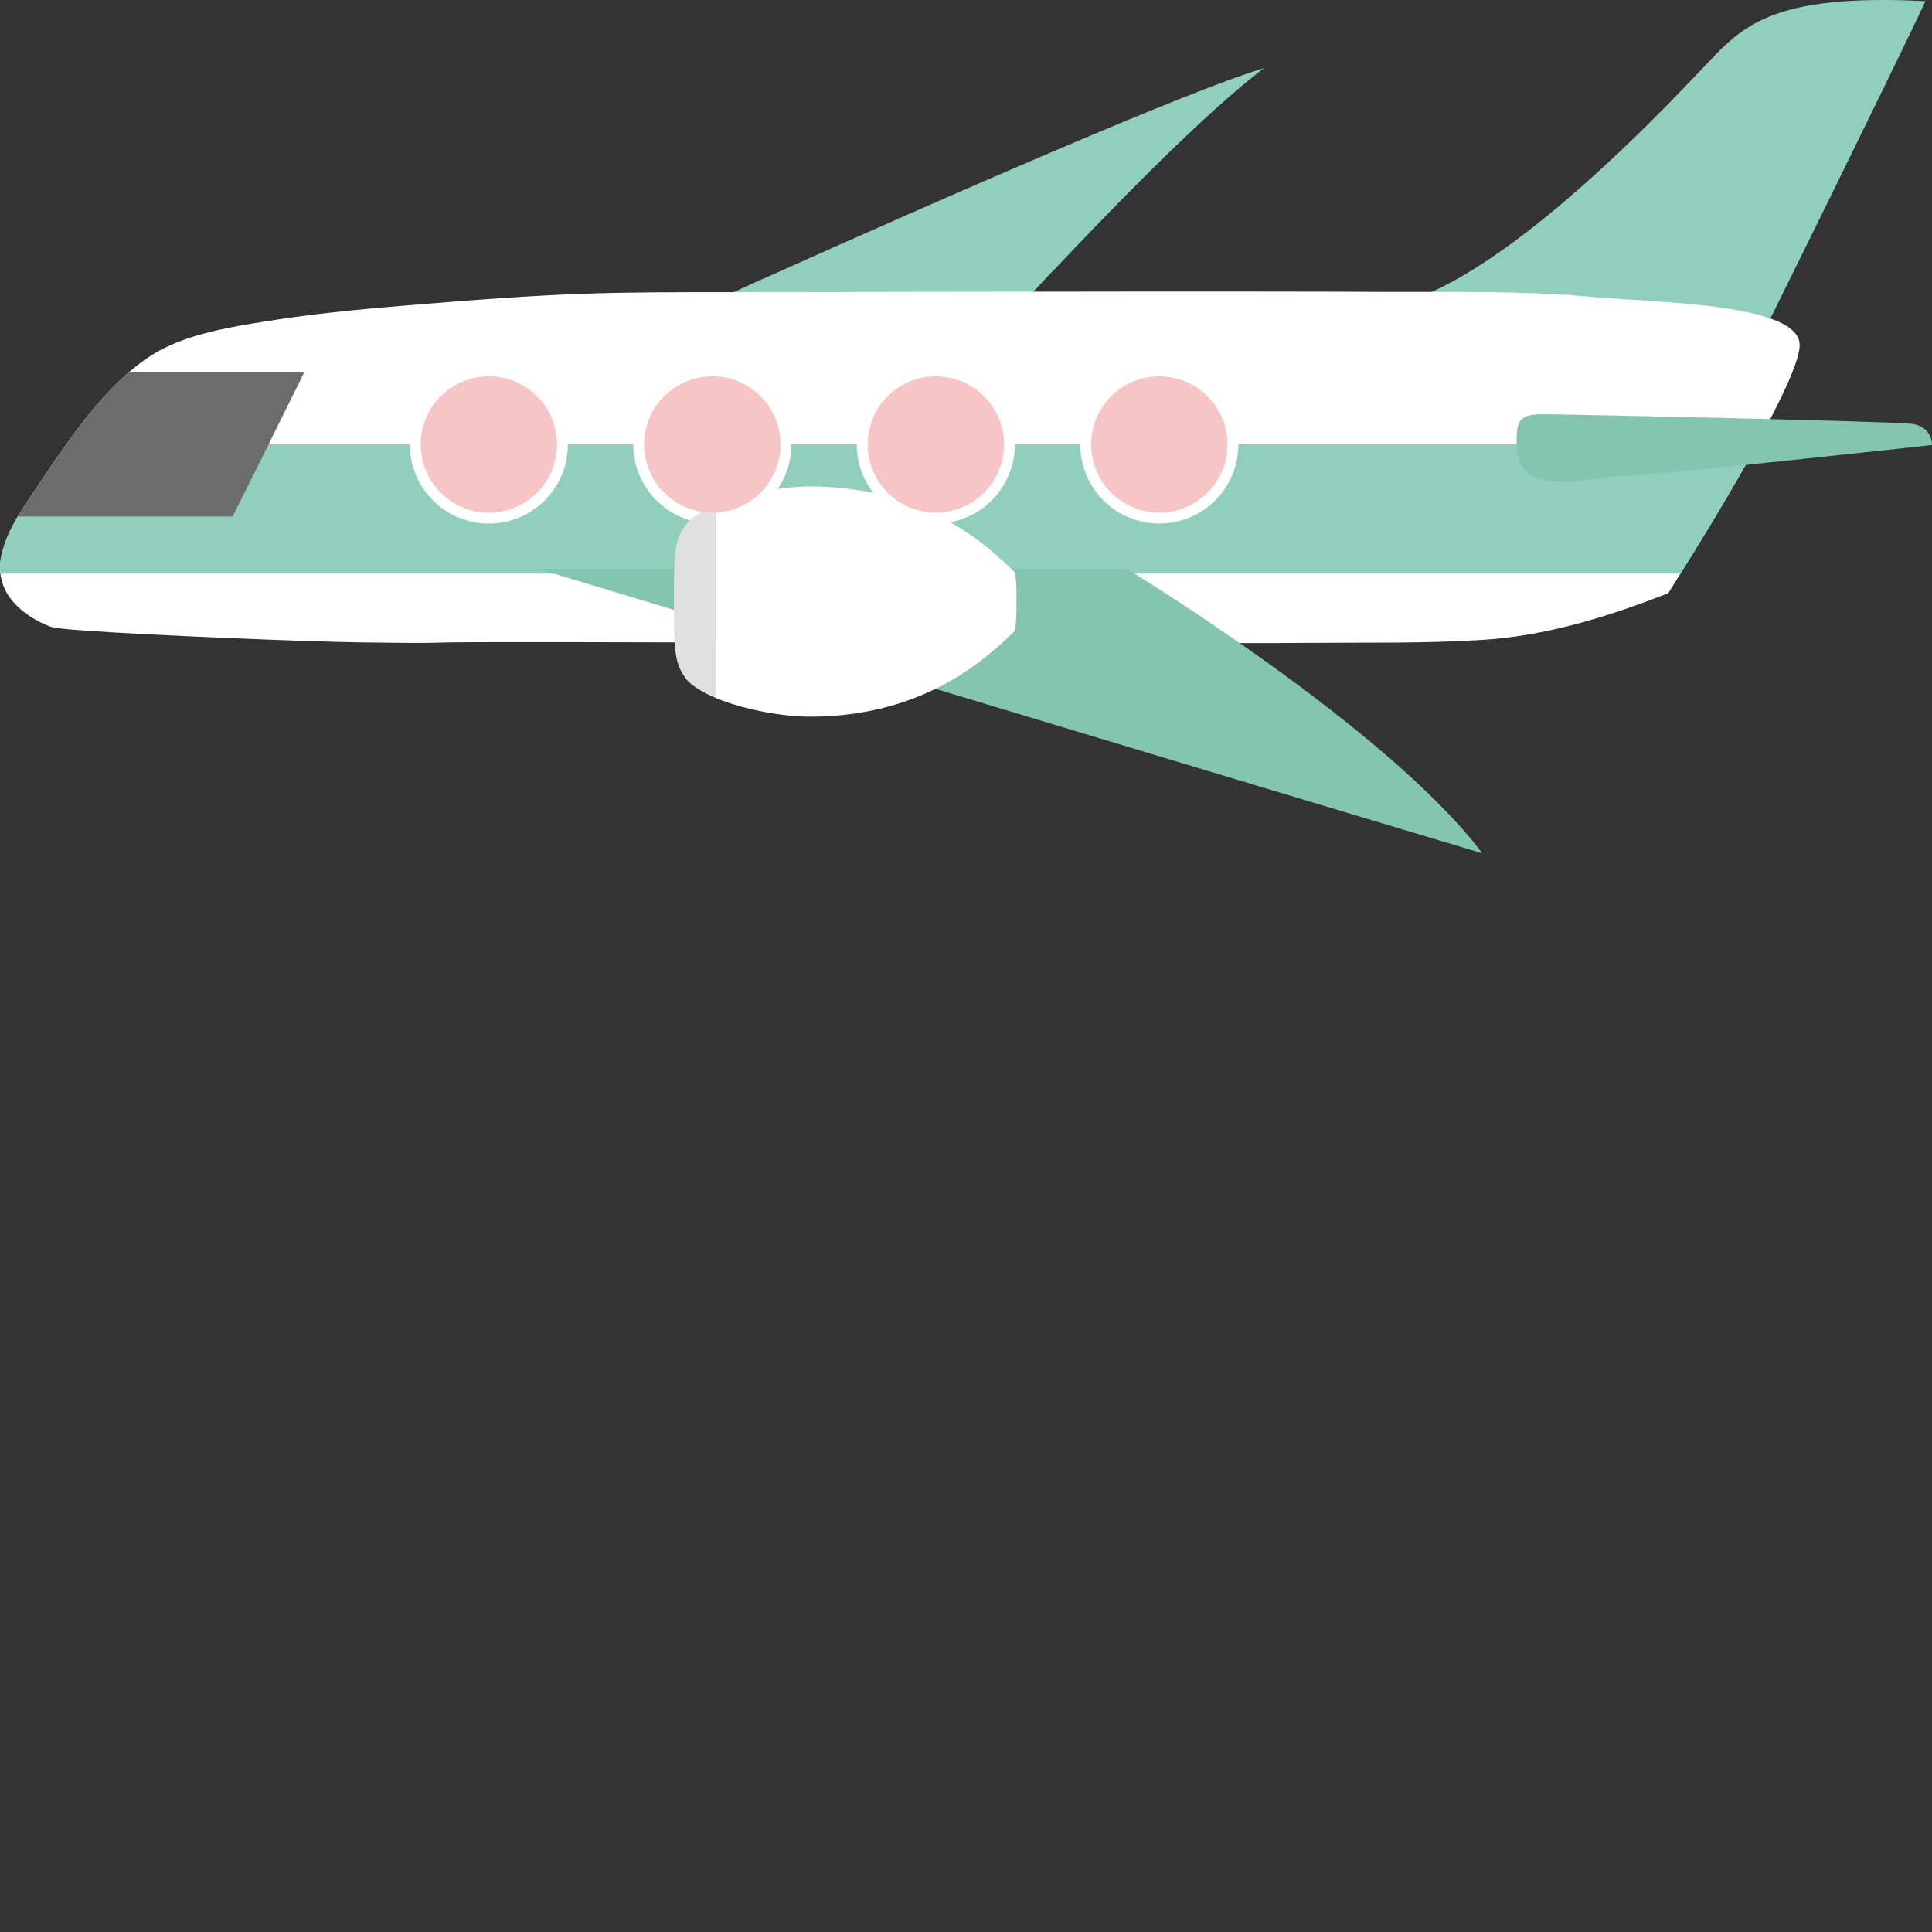
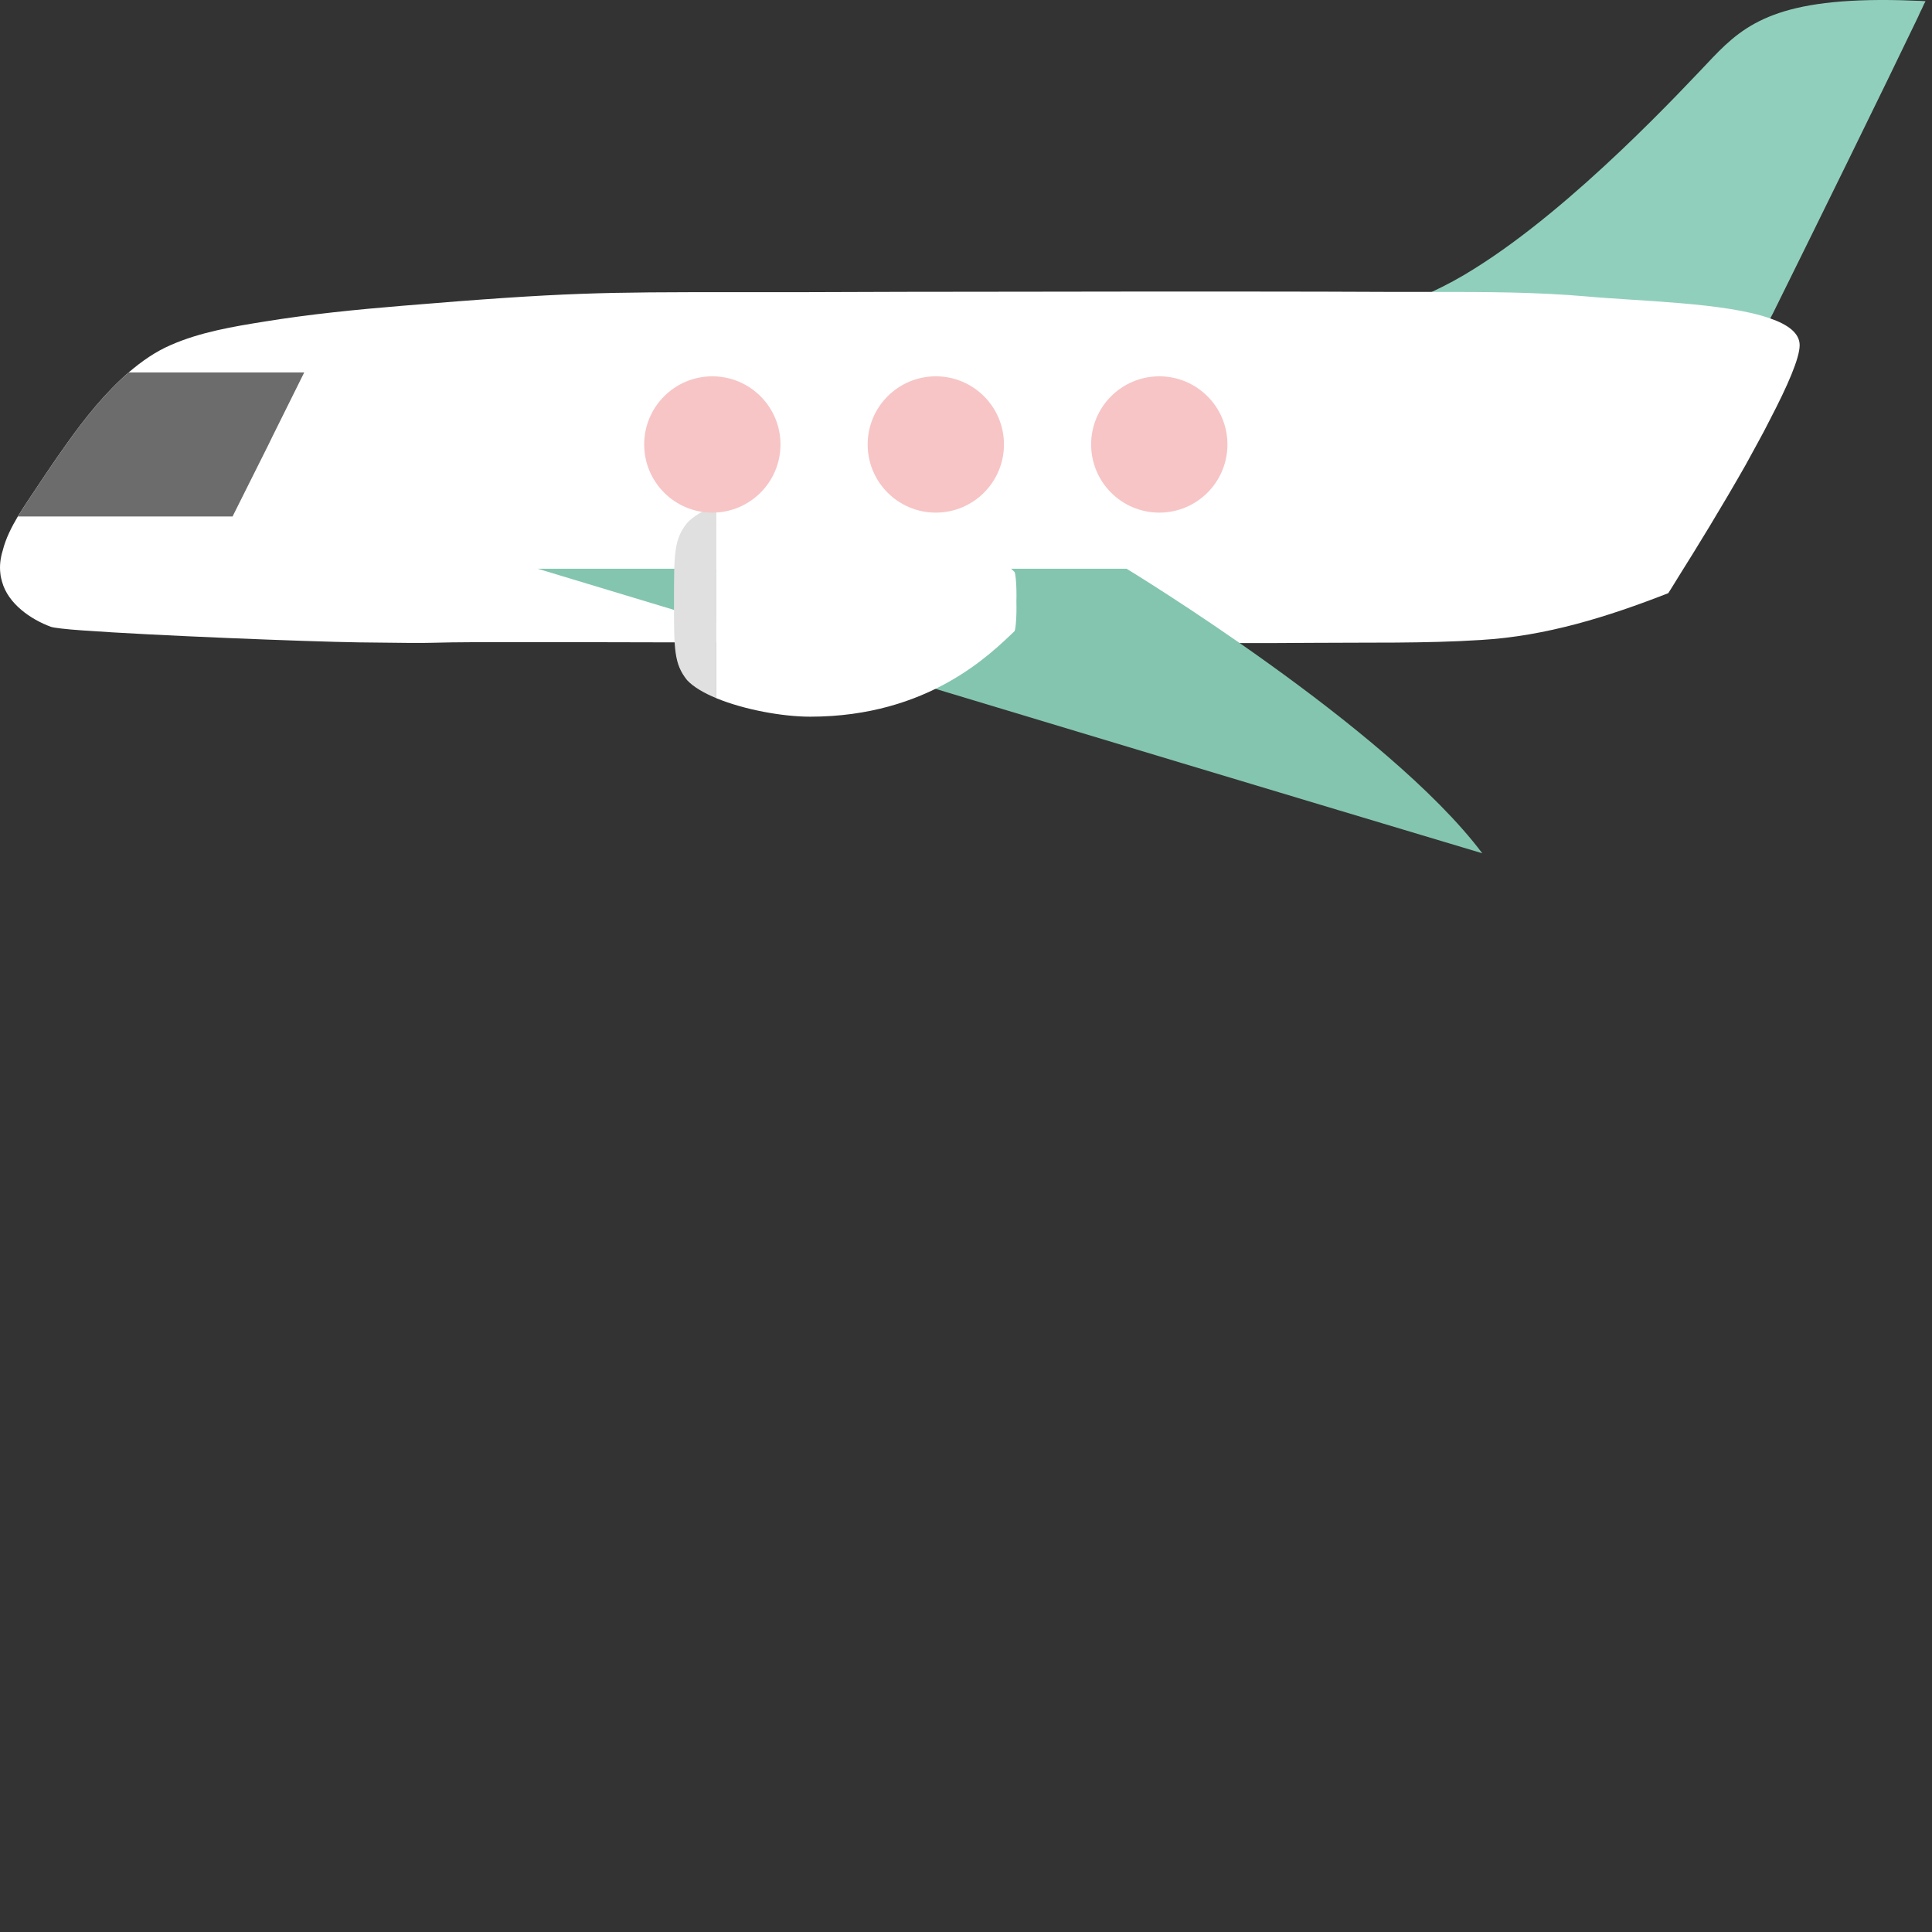
<svg xmlns="http://www.w3.org/2000/svg" height="800px" width="800px" version="1.1" id="_x35_" viewBox="0 0 512 512" xml:space="preserve">
  <rect x="0" y="0" width="512" height="512" fill="#333333" stroke="none" />
  <g>
-     <path style="fill:#91CFBD;" d="M334.992,18.045c-15.447,11.649-39.757,36.592-56.217,54.065h-0.063   c-1.709,1.836-3.355,3.545-4.875,5.191c-7.724,8.293-12.915,13.991-12.915,13.991l-91.922-2.406c0,0,10.066-4.621,25.386-11.459   c3.672-1.709,7.723-3.482,11.965-5.381C248.895,52.991,315.051,23.933,334.992,18.045z" />
    <path style="fill:#91CFBD;" d="M510.29,0.319c-0.316,0.57-0.633,1.203-0.886,1.836c-0.38,0.696-0.697,1.393-1.013,2.152   c-9.496,19.815-27.349,56.09-38.491,78.628c-0.253,0.507-0.506,0.95-0.76,1.456c-5.318,10.889-8.99,18.233-8.99,18.233   c-10.636,0-28.552-2.089-47.29-4.748c-9.686-1.393-19.625-2.976-28.868-4.495c-16.967-2.722-31.78-5.444-39.251-6.711   c4.938,0.127,14.307-1.266,31.02-7.787c1.203-0.443,2.406-0.95,3.672-1.52c3.672-1.709,7.47-3.735,11.269-6.141   c26.715-16.65,55.52-47.924,63.18-55.964c8.673-9.053,17.663-16.017,50.139-15.193c1.076,0.063,2.279,0.063,3.419,0.126   C508.391,0.192,509.341,0.256,510.29,0.319z" />
    <path style="fill:#FFFFFF;" d="M476.928,91.482c0,3.419-3.229,10.825-7.787,19.562c-1.076,2.153-2.279,4.431-3.545,6.71   c-0.949,1.773-1.962,3.609-2.975,5.445c-6.394,11.269-13.295,22.474-17.283,28.805c-1.962,3.229-3.228,5.191-3.228,5.191   c-16.017,6.267-32.413,11.395-49.697,12.408c-14.94,0.95-30.007,0.633-45.011,0.76c-6.267,0.063-12.598,0.063-18.929,0.063   c-10.952,0.063-21.904,0.063-32.857,0.063c-8.293,0-18.676,0-30.134-0.063c-17.663,0-38.111-0.063-58.179-0.126   c-5.887,0-11.712,0-17.473-0.063h-11.015c-17.473-0.063-33.426-0.063-45.265-0.063c-27.665,0-10.762,0.443-38.427,0.063   c-13.358-0.19-55.014-1.836-73.183-3.165c-4.622-0.316-7.66-0.697-8.42-0.95c-5.381-1.963-11.395-6.141-12.978-11.965   c-0.19-0.696-0.38-1.393-0.443-2.152c-0.253-2.026,0-4.115,0.633-6.141c0.76-3.102,2.342-6.204,3.988-8.99   c0.886-1.456,1.773-2.786,2.596-4.052c3.102-4.621,6.52-9.876,10.256-15.067c4.874-6.9,10.382-13.738,16.523-19.055   c3.545-3.039,7.217-5.571,11.205-7.28c7.787-3.419,16.523-4.875,24.816-6.204c12.091-1.963,24.247-3.165,36.465-4.178   c43.365-3.609,53.241-3.609,87.807-3.609h17.916c15.194-0.063,37.668-0.126,61.535-0.126c35.262-0.063,73.563-0.063,95.974,0.063   h9.623c13.738,0,27.538,0,41.15,1.203c13.737,1.266,36.592,1.583,48.556,5.825C473.889,86.037,476.928,88.316,476.928,91.482z" />
-     <path style="fill:#91CFBD;" d="M465.595,117.754c-0.949,1.773-1.962,3.609-2.975,5.445c-6.394,11.269-13.295,22.474-17.283,28.805   H0.097c-0.253-2.026,0-4.115,0.633-6.141c0.76-3.102,2.342-6.204,3.988-8.99c0.886-1.456,1.773-2.786,2.596-4.052   c3.102-4.621,6.52-9.876,10.256-15.067H465.595z" />
    <path style="fill:#6B6C6B;" d="M80.624,98.699l-8.483,17.093l-0.95,1.962l-9.56,19.119H4.718c0.886-1.456,1.773-2.786,2.596-4.052   c3.102-4.621,6.52-9.876,10.256-15.067c4.874-6.9,10.382-13.738,16.523-19.055H80.624z" />
    <path style="fill:#84C5AF;" d="M142.488,150.719c0,0,154.443,46.722,250.33,75.409c-25.138-33.45-94.267-75.409-94.267-75.409   H142.488z" />
-     <path style="fill:#84C5AF;" d="M401.909,117.929c0-5.645,0-8.154,6.763-8.154c6.763,0,91.868,1.882,97.691,2.509   c5.824,0.627,5.636,5.645,5.636,5.645s-73.644,8.154-81.723,8.154C422.198,126.083,401.909,132.983,401.909,117.929z" />
    <circle style="fill:#FFFFFF;" cx="129.552" cy="117.789" r="20.951" />
    <circle style="fill:#FFFFFF;" cx="188.776" cy="117.789" r="20.951" />
    <circle style="fill:#FFFFFF;" cx="248" cy="117.789" r="20.951" />
    <circle style="fill:#FFFFFF;" cx="307.223" cy="117.789" r="20.951" />
    <g>
      <path style="fill:#FFFFFF;" d="M268.866,151.575c-6.137-5.786-22.617-22.66-54.176-22.66c-7.265,0-17.452,1.841-24.853,4.898    v51.217c7.401,3.058,17.588,4.899,24.853,4.899c31.559,0,48.039-16.875,54.176-22.661c0.306-0.613,0.6-3.924,0.491-7.847    C269.466,155.499,269.173,152.188,268.866,151.575z" />
      <path style="fill:#E0E0E0;" d="M182.079,138.601c-3.463,4.34-3.463,8.066-3.463,20.82c0,12.755,0,16.481,3.463,20.821    c1.682,1.804,4.442,3.417,7.758,4.788v-51.217C186.521,135.184,183.761,136.797,182.079,138.601z" />
    </g>
    <g>
-       <circle style="fill:#F7C5C6;" cx="129.552" cy="117.789" r="18.061" />
      <circle style="fill:#F7C5C6;" cx="188.776" cy="117.789" r="18.061" />
      <circle style="fill:#F7C5C6;" cx="248" cy="117.789" r="18.061" />
      <circle style="fill:#F7C5C6;" cx="307.223" cy="117.789" r="18.061" />
    </g>
  </g>
</svg>